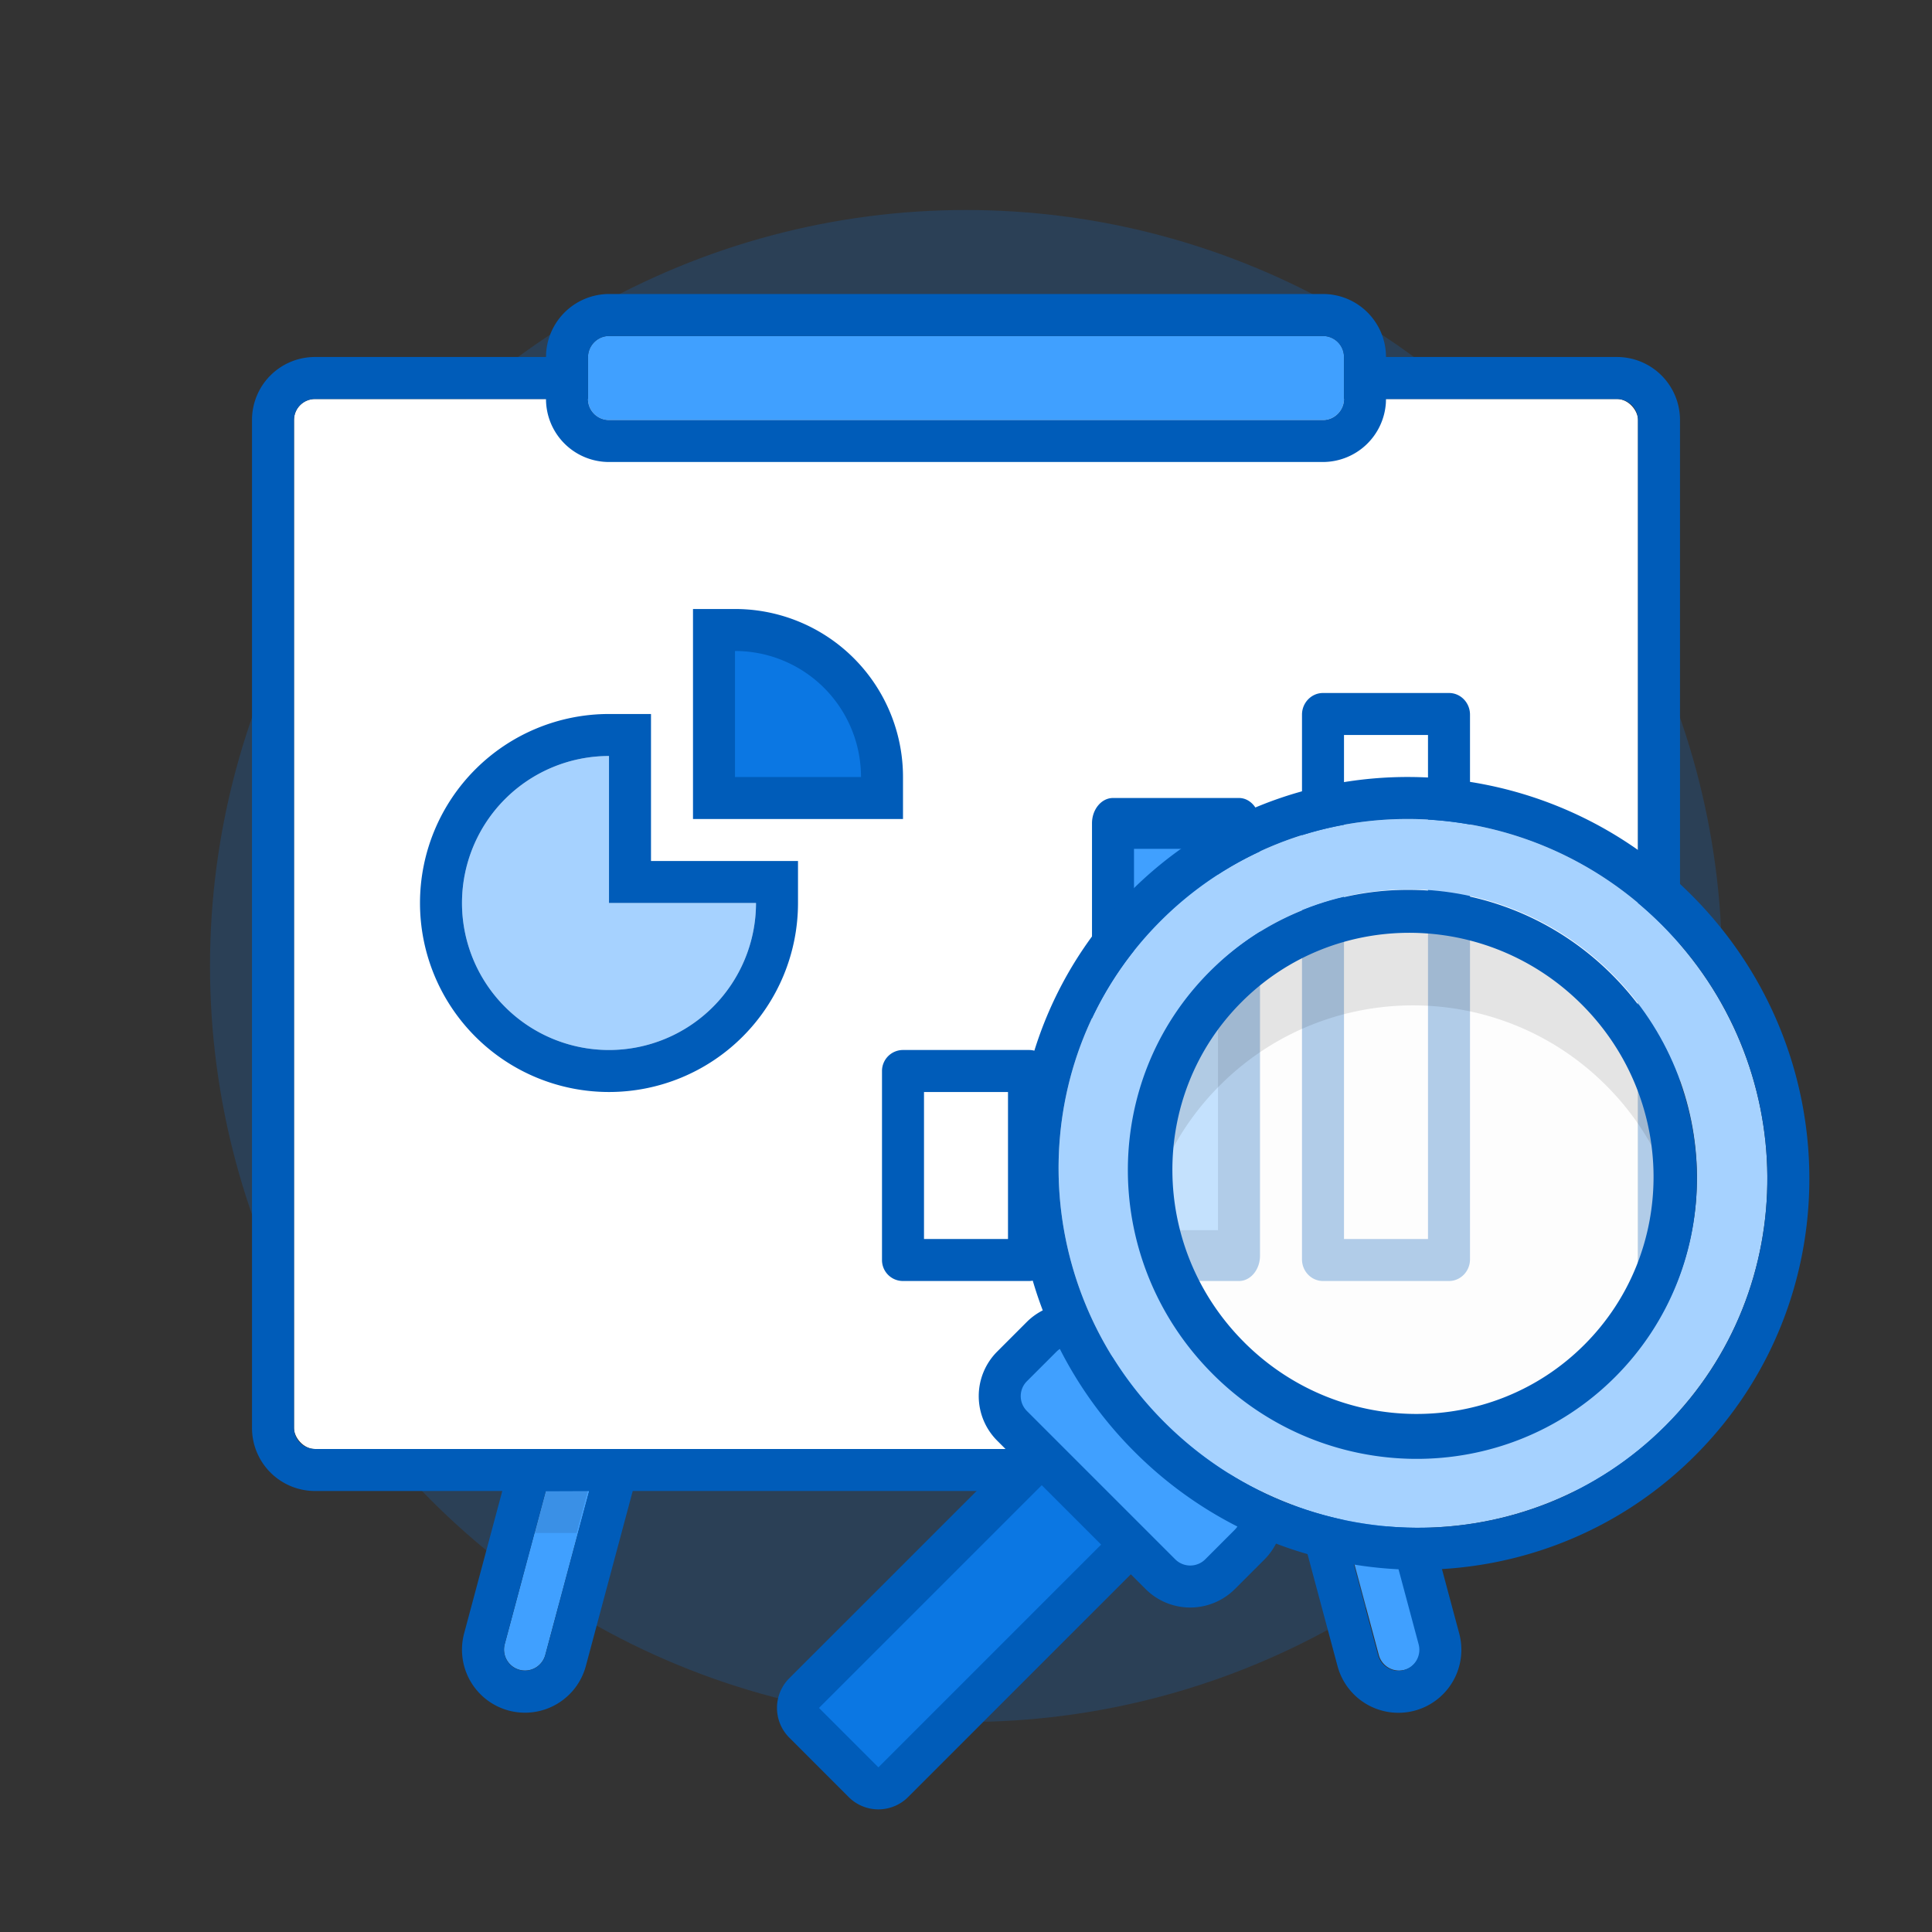
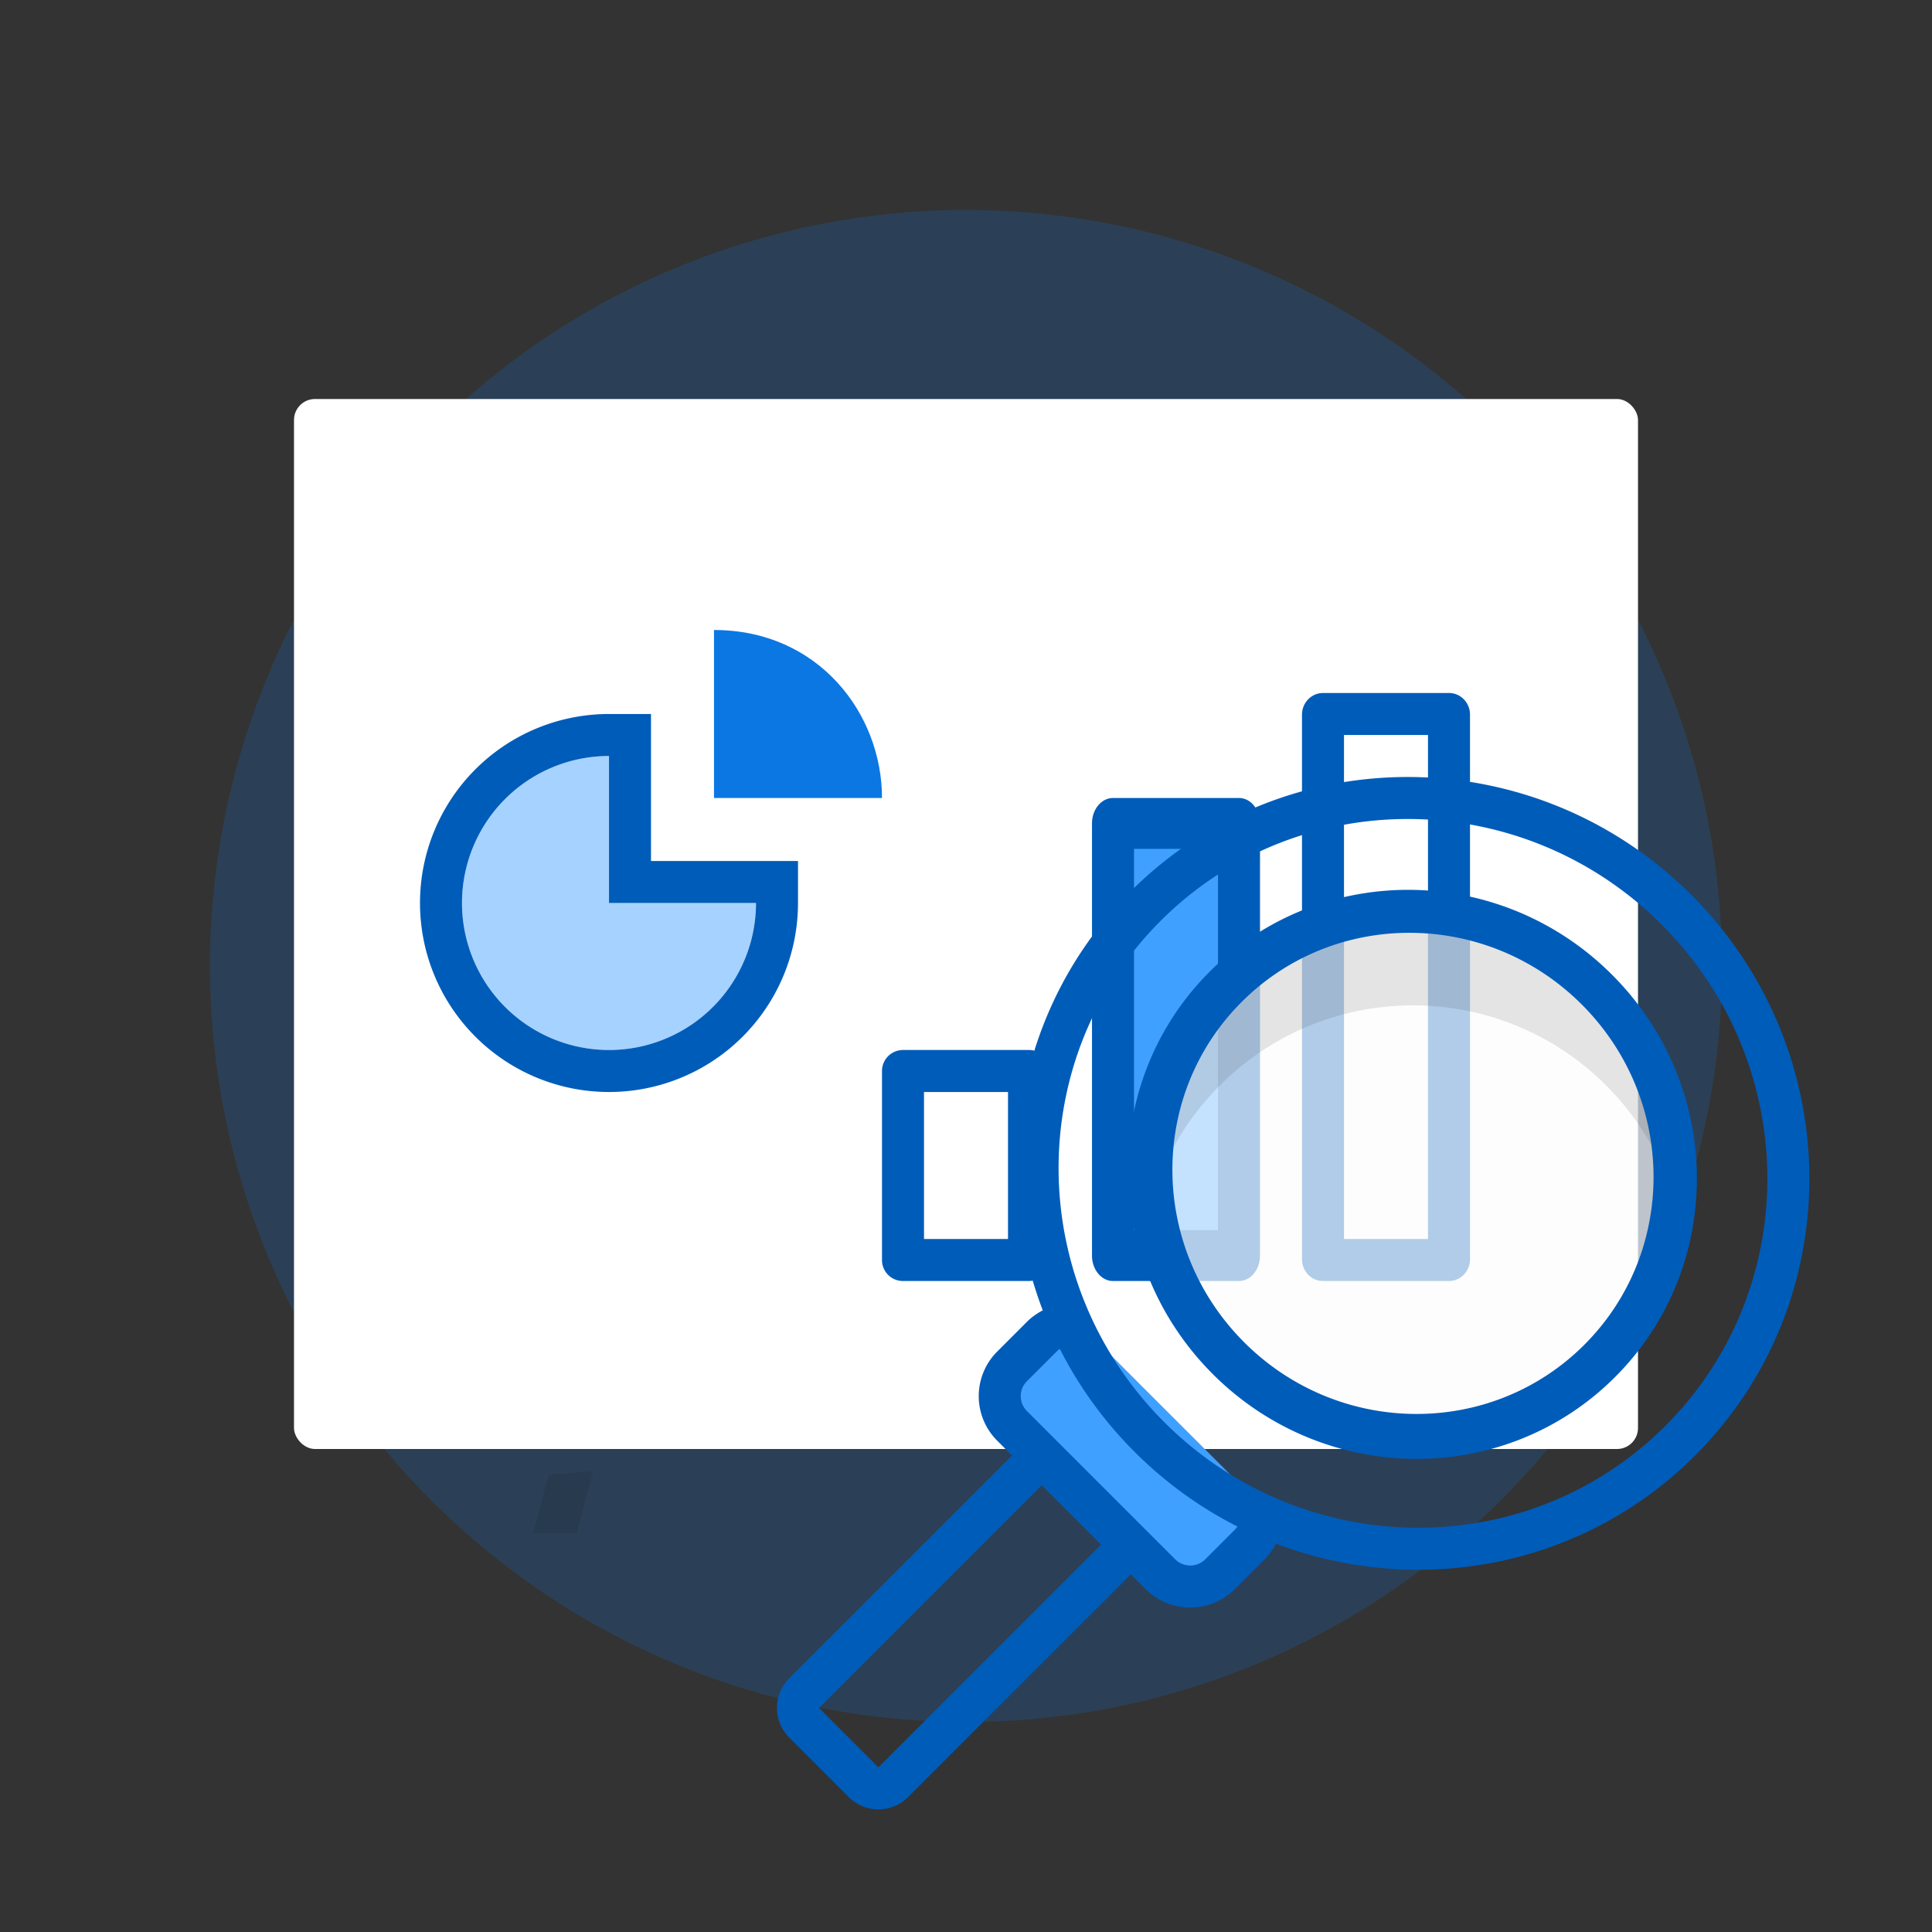
<svg xmlns="http://www.w3.org/2000/svg" width="92" height="92" class="wd-applet wd-applet-report-admin" focusable="false" role="presentation" viewBox="0 0 92 92">
  <rect x="0" y="0" width="92" height="92" fill="#333333" stroke="none" />
  <g fill="none" fill-rule="evenodd" class="wd-icon-container">
    <g fill="#0B77E3" fill-opacity=".2" class="animate-flood">
      <circle cx="36" cy="36" r="36" class="color-400-alpha-20" transform="translate(10 10)" />
    </g>
    <rect width="64" height="50" x="14" y="19" fill="#FFF" class="color-100" rx="1" />
-     <path fill="#40A0FF" d="M28 17.01c0-.558.455-1.01 1-1.01h34a1 1 0 0 1 1 1.01v1.98A1.01 1.01 0 0 1 63 20H29a1 1 0 0 1-1-1.01v-1.98zm35.31 53.04l2.347 8.755a.999.999 0 0 0 1.225.71.998.998 0 0 0 .707-1.224l-2.199-8.207-2.08-.034zM28.326 70l-2.358 8.8c-.144.538-.69.858-1.226.714a1.001 1.001 0 0 1-.706-1.229l2.213-8.258L28.325 70z" class="color-300" />
    <path fill="#000" d="M28.247 70.05l-.79 2.95h-2.07l.741-2.769 2.12-.182z" class="color-shadow" opacity=".1" />
    <g class="animate-grow">
      <path fill="#40A0FF" d="M53 39.999a1 1 0 0 1 .99-.999h4.02a.99.99 0 0 1 .99.999V59a1 1 0 0 1-.99.999h-4.02a.99.99 0 0 1-.99-.999V40z" class="color-300" />
      <path fill="#005CB9" fill-rule="nonzero" d="M54 40.421V58.58h4V40.42h-4zM59.003 38c.55 0 .997.546.997 1.204v20.592c0 .665-.453 1.204-.997 1.204h-6.006c-.55 0-.997-.546-.997-1.204V39.204c0-.665.453-1.204.997-1.204h6.006zm-10 12c.55 0 .997.445.997.996v9.008a1 1 0 0 1-.997.996h-6.006a.996.996 0 0 1-.997-.996v-9.008a1 1 0 0 1 .997-.996h6.006zm20-17c.55 0 .997.463.997 1.03v25.94c0 .569-.453 1.03-.997 1.03h-6.006c-.55 0-.997-.463-.997-1.03V34.03c0-.569.453-1.03.997-1.03h6.006zM48 52h-4v7h4v-7zm20-17h-4v24h4V35z" class="color-500" />
    </g>
    <path fill="#A6D2FF" d="M29 50a7 7 0 0 0 7-7h-7v-7a7 7 0 0 0 0 14z" class="color-200" />
    <path fill="#005CB9" d="M31 34v7h7v2a9 9 0 1 1-9-9h2zm-2 2a7 7 0 1 0 7 7h-7v-7z" class="color-500" />
-     <path fill="#005CB9" fill-rule="nonzero" d="M63 14a3 3 0 0 1 3 3h10.995A3.002 3.002 0 0 1 80 19.999V68A2.997 2.997 0 0 1 76.995 71h-9.326l1.816 6.778a3.002 3.002 0 0 1-2.12 3.682 3.001 3.001 0 0 1-3.675-2.129L61.457 71H30.13l-2.231 8.327a3.001 3.001 0 0 1-3.676 2.128 3.002 3.002 0 0 1-2.12-3.681L23.918 71h-8.913A3.002 3.002 0 0 1 12 68.001V20A2.997 2.997 0 0 1 15.005 17H26l.005-.167A3.01 3.01 0 0 1 29 14h34zm2.6 57.004l-2.07.003 2.092 7.806c.144.538.689.859 1.226.715.534-.143.85-.693.705-1.232L65.6 71.004zm-37.542.001l-2.073.008-1.95 7.278c-.145.54.172 1.09.705 1.232a1.001 1.001 0 0 0 1.227-.714l2.09-7.804zM26 19.001L15.005 19a.997.997 0 0 0-1.005.999V68c0 .551.45.999 1.005.999h61.99A.997.997 0 0 0 78 68.001V20c0-.551-.45-.999-1.005-.999H66l-.005.167A3.01 3.01 0 0 1 63 22H29a3 3 0 0 1-3-3zM63 16H29c-.545 0-1 .452-1 1.01v1.98A1 1 0 0 0 29 20h34c.545 0 1-.452 1-1.01v-1.98A1 1 0 0 0 63 16z" class="color-500" />
    <g class="animate-grow">
      <path fill="#0B77E3" d="M34 30c4.995 0 8 4 8 8h-8v-8z" class="color-400" />
-       <path fill="#005CB9" fill-rule="nonzero" d="M35 31v6h6a6 6 0 0 0-6-6zm0-2a8 8 0 0 1 8 8v2H33V29h2z" class="color-500" />
    </g>
    <g class="animate-float-rotate-left">
-       <path fill="#0B77E3" d="M49.607 69.725l3.828 3.828L41.829 85.16l-3.83-3.828z" class="color-400" />
      <path fill="#40A0FF" d="M59.799 71.432a.999.999 0 0 1 0 1.414l-2.414 2.415a1 1 0 0 1-1.414 0L47.9 67.189a.999.999 0 0 1 0-1.414l2.414-2.414a.999.999 0 0 1 1.414 0l8.07 8.07z" class="color-300" />
      <path fill="#FCFCFC" d="M76.477 46.683c5.077 5.077 5.077 13.308 0 18.385-5.077 5.077-13.308 5.077-18.385 0-5.077-5.077-5.077-13.308 0-18.385 5.077-5.077 13.308-5.077 18.385 0" class="color-screen" opacity=".7" />
      <path fill="#000" d="M54.526 58.375c-.8-4.102.389-8.515 3.566-11.692 5.077-5.077 13.308-5.077 18.385 0a12.984 12.984 0 0 1 3.566 11.692 12.938 12.938 0 0 0-3.566-6.692c-5.077-5.077-13.308-5.077-18.385 0a12.938 12.938 0 0 0-3.566 6.692" class="color-shadow" opacity=".1" />
-       <path fill="#A6D2FF" d="M57.792 65.367c5.32 5.32 13.883 5.384 19.126.142 5.242-5.243 5.178-13.805-.142-19.126-5.32-5.32-13.883-5.384-19.126-.142-5.242 5.243-5.178 13.806.142 19.126M55.44 67.72c-6.639-6.639-6.718-17.323-.177-23.865 6.541-6.54 17.226-6.462 23.865.177 6.64 6.64 6.718 17.324.177 23.865-6.542 6.541-17.226 6.462-23.865-.177" class="color-200" />
      <path fill="#005CB9" d="M59.244 63.916c4.507 4.507 11.76 4.56 16.2.12 4.442-4.441 4.388-11.694-.12-16.201-4.506-4.507-11.76-4.561-16.2-.12-4.441 4.44-4.387 11.694.12 16.2zm-1.495 1.513c-5.327-5.327-5.4-13.904-.145-19.16 5.255-5.254 13.832-5.181 19.159.146 5.326 5.326 5.4 13.904.145 19.159-5.255 5.255-13.833 5.182-19.16-.145zm-2.31 2.29c6.64 6.639 17.325 6.719 23.866.177 6.542-6.541 6.462-17.226-.176-23.865-6.64-6.638-17.324-6.718-23.865-.176-6.542 6.54-6.462 17.226.176 23.865zm-5.832 3.006L39 81.33l2.829 2.829 10.606-10.607-2.828-2.828zm.862-6.49a1.01 1.01 0 0 0-.162.132l-1.401 1.4a1.002 1.002 0 0 0-.005 1.424l7.068 7.068a1.012 1.012 0 0 0 1.423-.005l1.4-1.401c.05-.051.095-.105.132-.161a19.218 19.218 0 0 1-4.898-3.558 19.214 19.214 0 0 1-3.557-4.898zm-.814-1.836c-2.563-6.732-1.176-14.588 4.194-19.96 7.328-7.326 19.278-7.237 26.694.178 7.415 7.416 7.504 19.366.177 26.694-5.371 5.37-13.226 6.757-19.957 4.194a3.05 3.05 0 0 1-.556.762l-1.401 1.4a3.01 3.01 0 0 1-4.251.006l-.706-.706-10.606 10.607a2 2 0 0 1-2.83 0l-2.827-2.828a2 2 0 0 1 0-2.83l10.607-10.605-.706-.706a3 3 0 0 1 .005-4.251l1.4-1.401c.23-.23.489-.414.763-.554z" class="color-500" />
    </g>
  </g>
</svg>